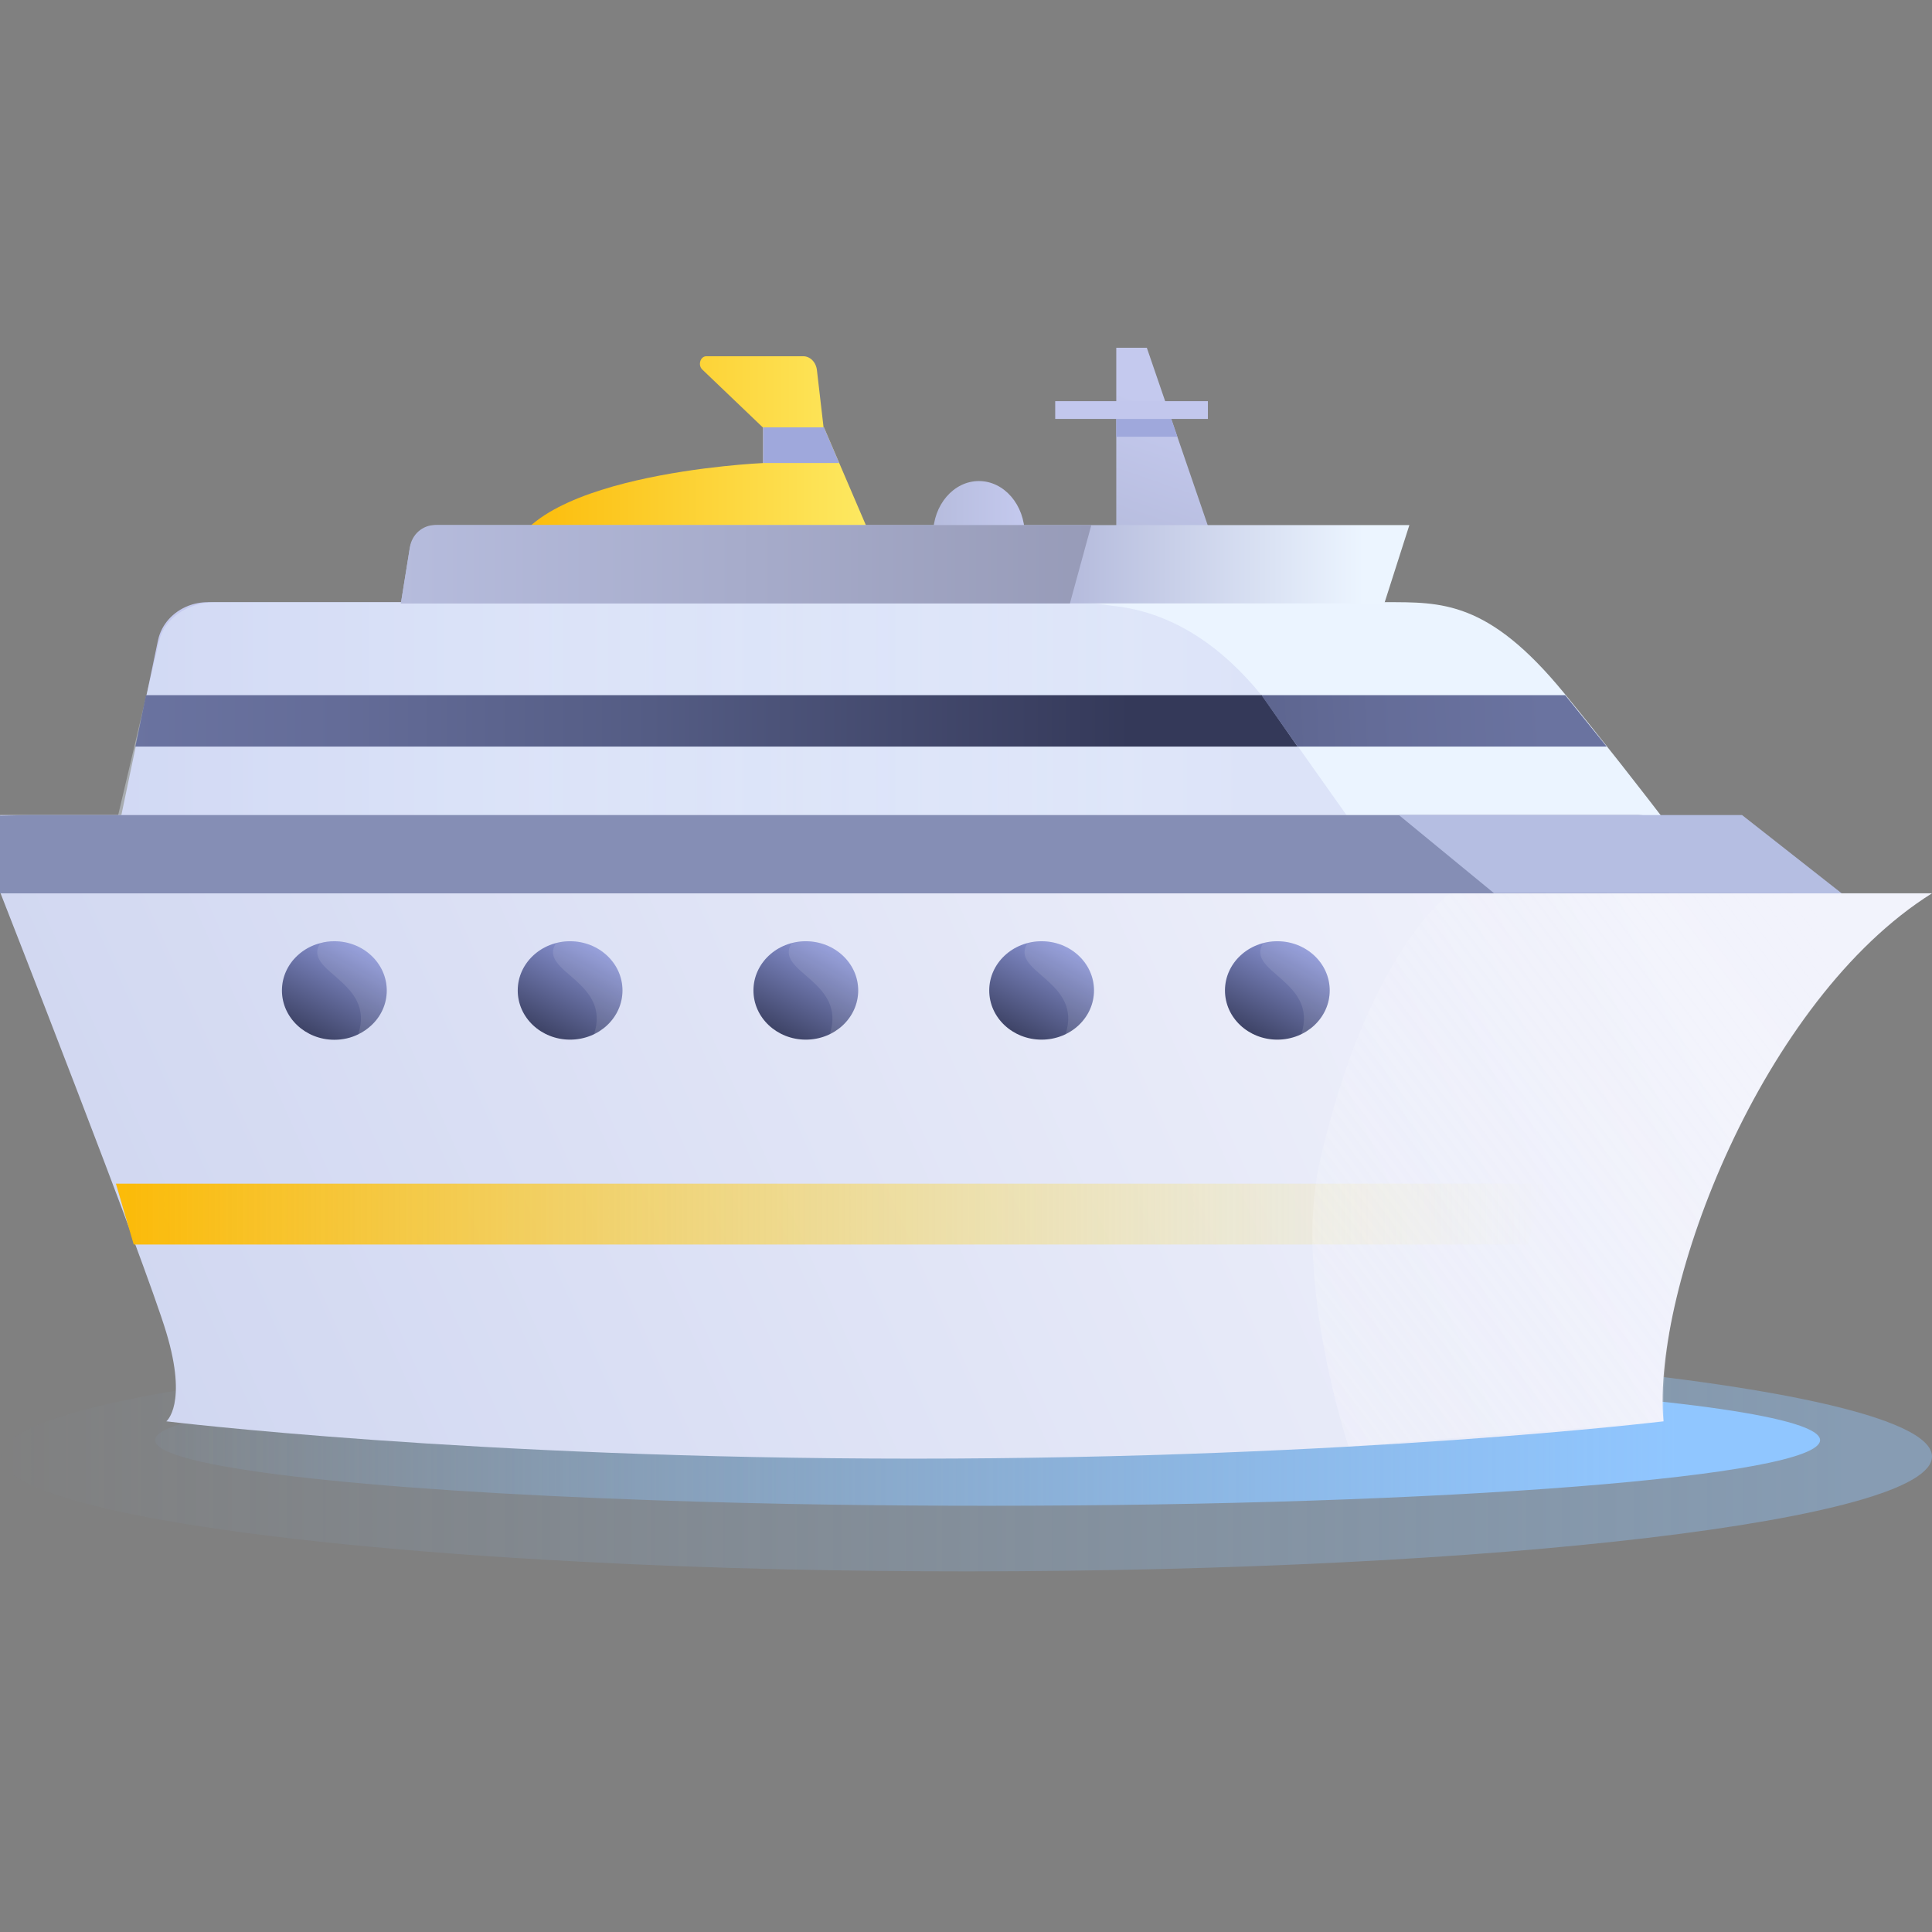
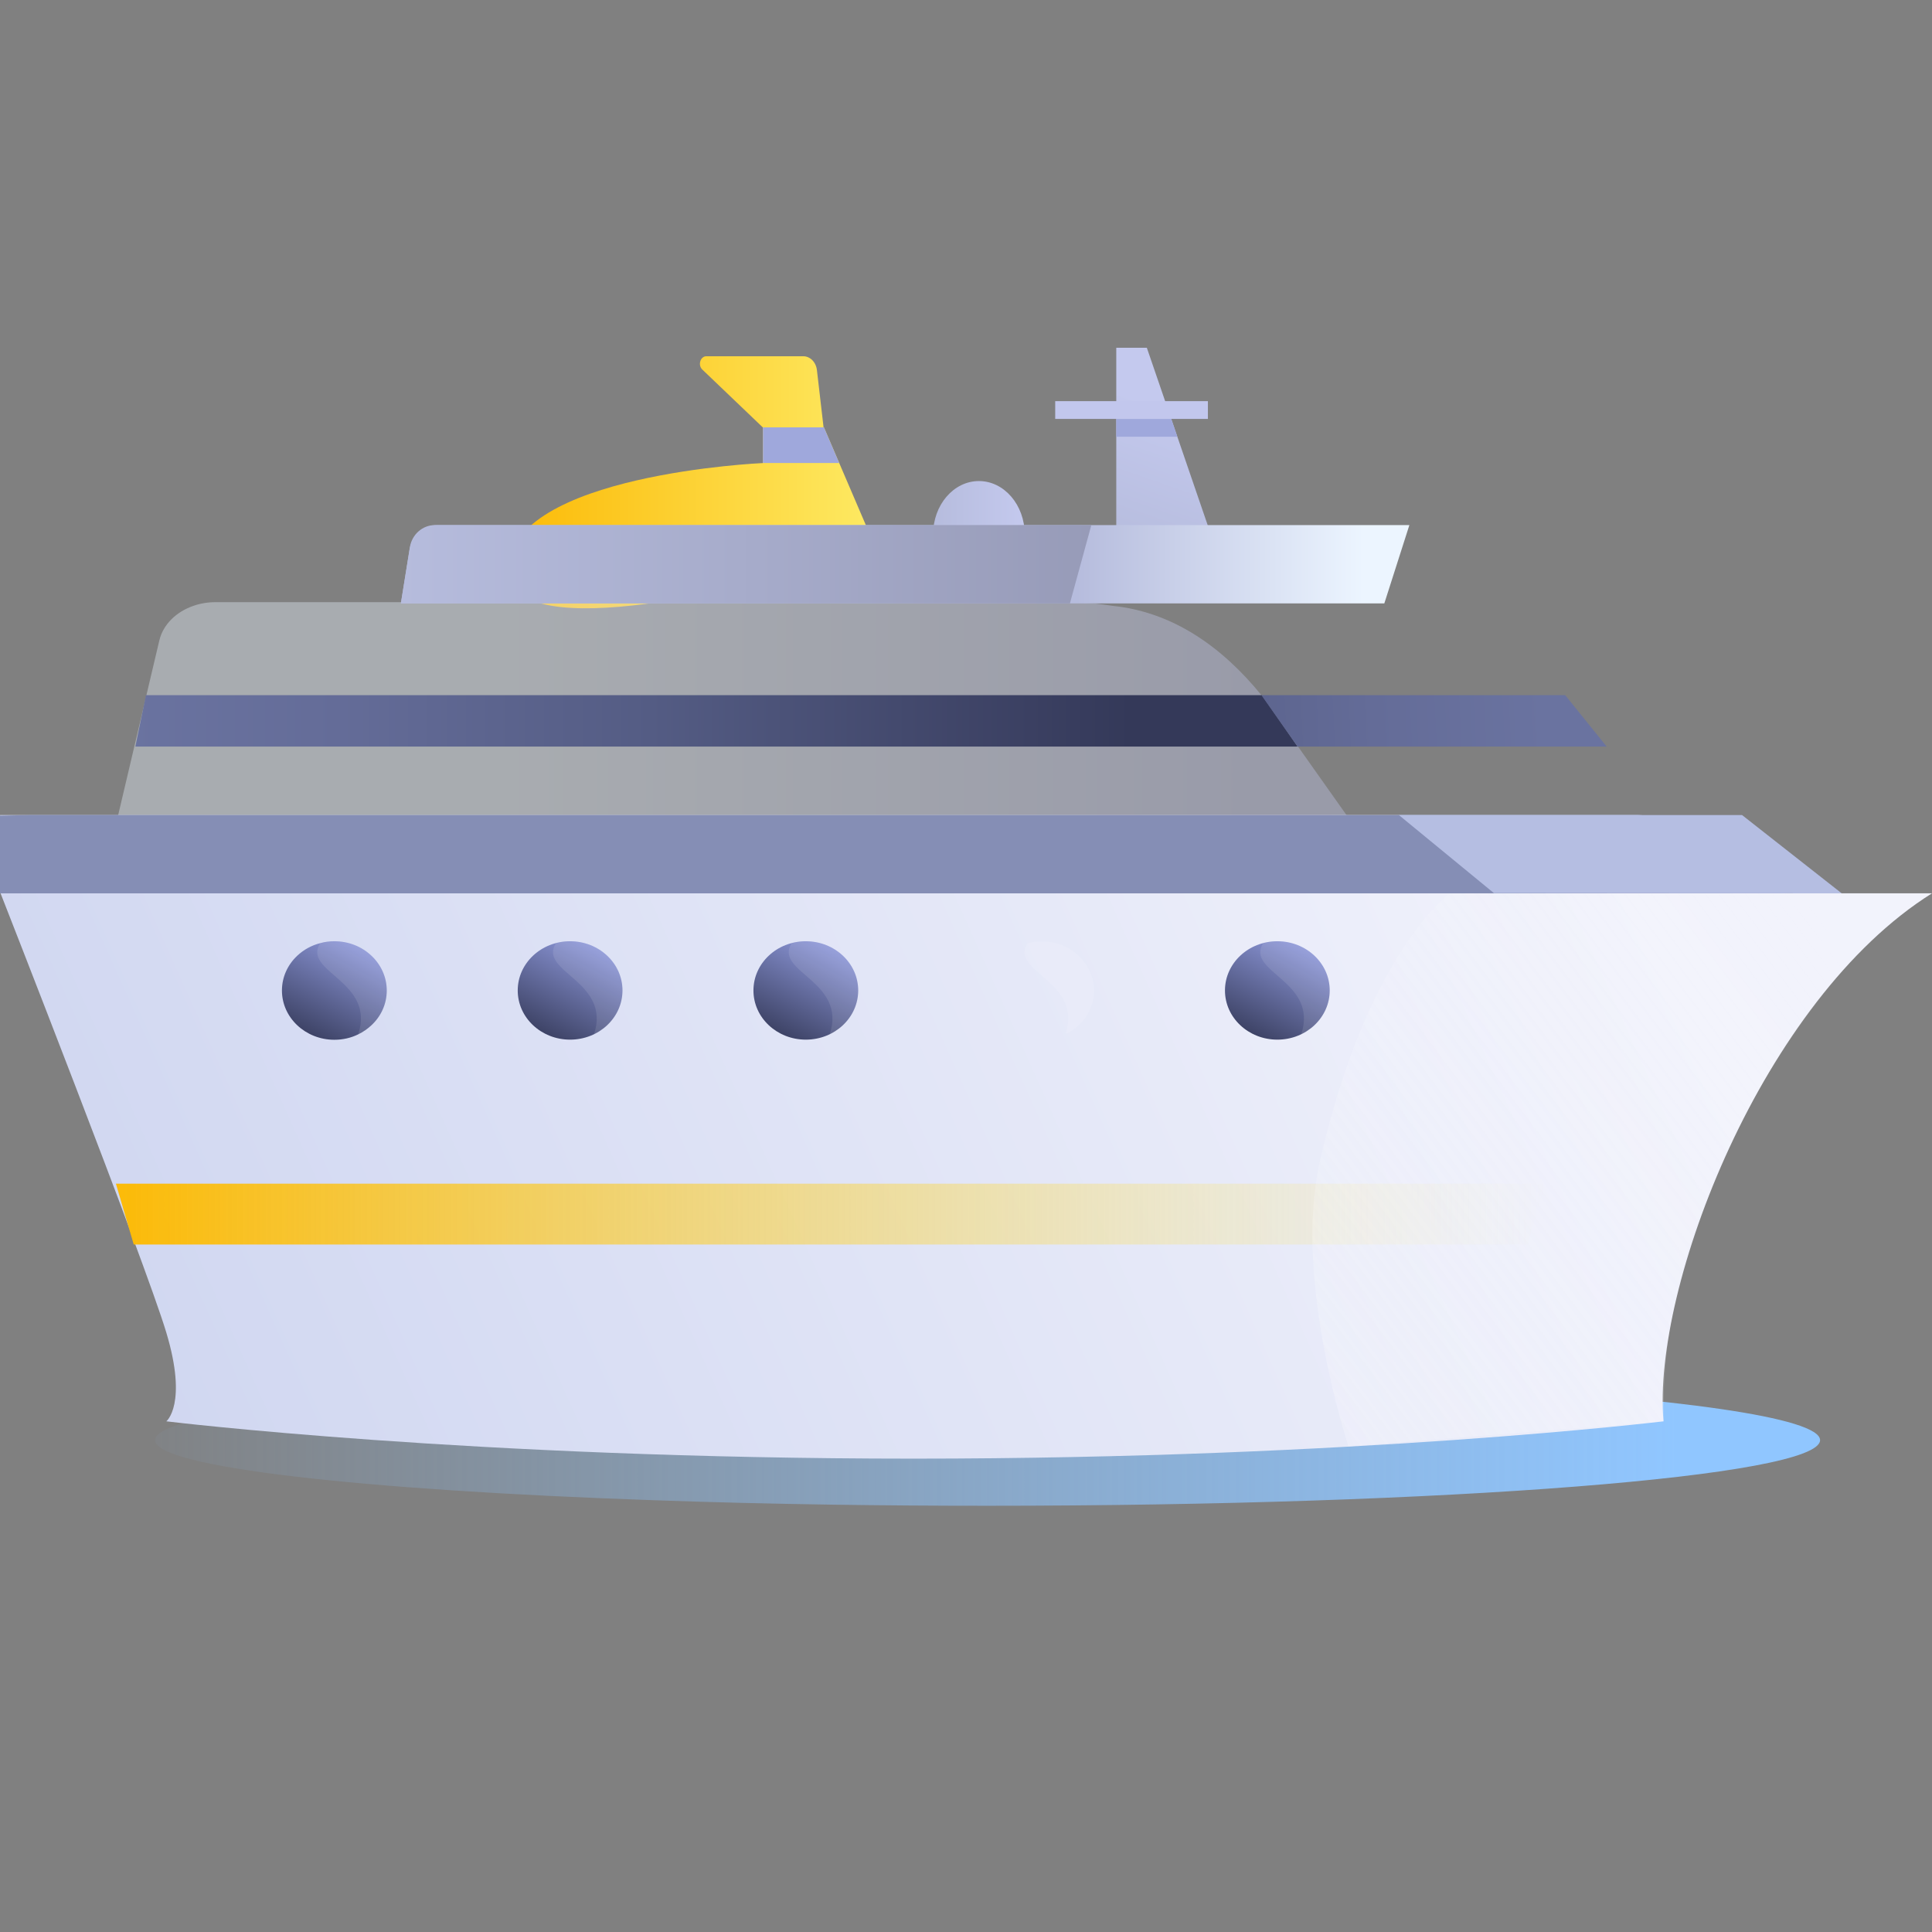
<svg xmlns="http://www.w3.org/2000/svg" width="120" height="120" viewBox="0 0 120 120" fill="none">
  <rect x="0" y="0" width="120" height="120" fill="#808080" stroke="none" />
  <g clip-path="url(#clip0_5828_121272)">
-     <path d="M120 90.466C120 94.403 93.152 97.6 60.032 97.6C56.23 97.6 52.512 97.56 48.909 97.48C44.432 97.38 40.127 97.22 36.063 97C14.87 95.901 0.065 93.393 0.065 90.466C0.065 88.368 7.692 86.479 19.832 85.18C19.898 85.17 19.961 85.17 20.027 85.16C25.18 84.611 31.132 84.171 37.649 83.851C41.629 83.671 45.818 83.522 50.166 83.442C53.373 83.382 56.67 83.342 60.032 83.342C72.581 83.342 84.232 83.801 93.867 84.581C109.645 85.86 120 88.018 120 90.466Z" fill="url(#paint0_linear_5828_121272)" fill-opacity="0.4" />
    <path d="M113.048 89.45C113.048 91.699 89.897 93.526 61.337 93.526C58.058 93.526 54.852 93.504 51.745 93.458C47.884 93.401 44.172 93.309 40.668 93.184C22.392 92.556 9.626 91.123 9.626 89.45C9.626 88.251 16.203 87.172 26.671 86.429C26.729 86.424 26.782 86.424 26.84 86.418C31.283 86.104 36.416 85.853 42.035 85.67C45.467 85.567 49.079 85.482 52.829 85.436C55.595 85.402 58.437 85.379 61.337 85.379C72.158 85.379 82.205 85.641 90.513 86.087C104.119 86.818 113.048 88.051 113.048 89.45Z" fill="url(#paint1_linear_5828_121272)" />
    <path d="M60.801 36.514C62.373 36.514 63.647 35.029 63.647 33.197C63.647 31.364 62.373 29.879 60.801 29.879C59.23 29.879 57.956 31.364 57.956 33.197C57.956 35.029 59.23 36.514 60.801 36.514Z" fill="url(#paint2_linear_5828_121272)" />
    <path d="M54.971 35.393L51.178 26.549H51.154L50.741 22.993C50.685 22.495 50.321 22.127 49.891 22.127H43.873C43.499 22.127 43.332 22.677 43.62 22.952L47.382 26.549V28.762C47.382 28.762 31.732 29.442 31.548 35.349C31.548 40.519 48.211 35.927 50.068 35.397H54.967L54.971 35.393Z" fill="url(#paint3_linear_5828_121272)" />
    <path d="M69.334 32.657H75.025L71.232 21.6H69.334V32.657Z" fill="url(#paint4_linear_5828_121272)" />
    <path d="M75.025 24.916H65.541V26.02H75.025V24.916Z" fill="#C2C7ED" />
    <path d="M69.334 27.126H73.127L72.749 26.021H69.334V27.126Z" fill="#9FA8DC" />
    <g style="mix-blend-mode:multiply">
      <path d="M47.385 28.758H52.125L51.178 26.545H47.385V28.758Z" fill="#9FA8DC" />
    </g>
-     <path d="M104.981 55.49H6.518L7.54 50.616L8.423 46.398L9.105 43.144H9.109L9.81 39.785C9.81 39.785 9.814 39.764 9.818 39.753C10.031 38.774 10.755 37.993 11.696 37.629C12.072 37.482 12.486 37.403 12.912 37.403C12.912 37.403 82.526 37.403 86.036 37.403C89.545 37.403 92.437 37.288 97.165 43.068C101.893 48.847 106.833 55.486 106.833 55.486L104.981 55.49Z" fill="url(#paint5_linear_5828_121272)" />
    <path opacity="0.38" d="M87.083 55.49H6.192L7.342 50.616L8.336 46.397L9.102 43.144L9.895 39.785C9.895 39.785 9.9 39.764 9.904 39.753C10.143 38.774 10.958 37.993 12.017 37.629C12.439 37.481 12.905 37.402 13.384 37.402H66.356C67.14 37.402 67.911 37.456 68.674 37.568C68.813 37.586 68.957 37.608 69.096 37.629C72.874 38.01 75.937 40.214 78.349 43.178L80.64 46.394L83.624 50.612L87.07 55.486L87.083 55.49Z" fill="url(#paint6_linear_5828_121272)" />
    <path d="M120 55.485C109.44 62.1 102.596 79.998 103.322 88.281C103.322 88.281 84.182 90.599 56.741 90.599C29.299 90.599 10.331 88.281 10.331 88.281C10.331 88.281 11.667 87.217 10.331 82.772C8.995 78.326 0.007 55.413 0.007 55.413V50.661L-0 50.625H101.73C102.356 50.625 102.949 50.891 103.322 51.375C103.42 51.504 103.53 51.634 103.635 51.763C103.797 51.953 103.979 52.14 104.167 52.323C104.224 52.384 104.284 52.445 104.348 52.502C104.477 52.624 104.605 52.743 104.748 52.858C106.401 54.258 108.638 55.327 110.822 55.467C110.992 55.481 111.158 55.485 111.328 55.485H120Z" fill="url(#paint7_linear_5828_121272)" />
    <path d="M95.996 73.519C95.613 74.741 95.238 76.004 94.888 77.3H8.306L7.2 73.519H96H95.996Z" fill="url(#paint8_linear_5828_121272)" />
    <path d="M76.085 61.519C76.085 63.209 77.543 64.574 79.338 64.574C81.137 64.574 82.591 63.205 82.591 61.519C82.591 59.829 81.133 58.463 79.338 58.463C77.539 58.463 76.085 59.832 76.085 61.519Z" fill="url(#paint9_linear_5828_121272)" />
-     <path d="M61.443 61.519C61.443 63.209 62.901 64.574 64.696 64.574C66.496 64.574 67.95 63.205 67.95 61.519C67.95 59.829 66.492 58.463 64.696 58.463C62.897 58.463 61.443 59.832 61.443 61.519Z" fill="url(#paint10_linear_5828_121272)" />
    <path d="M46.798 61.519C46.798 63.209 48.256 64.574 50.051 64.574C51.85 64.574 53.304 63.205 53.304 61.519C53.304 59.829 51.846 58.463 50.051 58.463C48.252 58.463 46.798 59.832 46.798 61.519Z" fill="url(#paint11_linear_5828_121272)" />
    <path d="M32.157 61.519C32.157 63.209 33.615 64.574 35.41 64.574C37.209 64.574 38.663 63.205 38.663 61.519C38.663 59.829 37.205 58.463 35.41 58.463C33.611 58.463 32.157 59.832 32.157 61.519Z" fill="url(#paint12_linear_5828_121272)" />
    <path d="M24.022 61.522C24.022 62.365 23.661 63.132 23.068 63.682C22.824 63.91 22.552 64.097 22.248 64.246C21.805 64.464 21.305 64.582 20.769 64.582C18.97 64.582 17.512 63.209 17.512 61.522C17.512 60.679 17.873 59.913 18.466 59.359C18.856 58.993 19.344 58.718 19.888 58.581C20.168 58.501 20.461 58.463 20.769 58.463C21.667 58.463 22.479 58.802 23.068 59.359C23.657 59.913 24.022 60.679 24.022 61.522Z" fill="url(#paint13_linear_5828_121272)" />
    <path opacity="0.1" d="M24.023 61.523C24.023 62.366 23.661 63.132 23.068 63.682C22.825 63.911 22.553 64.097 22.248 64.246C23.349 60.924 18.743 60.374 19.888 58.585C20.169 58.505 20.461 58.467 20.77 58.467C21.667 58.467 22.48 58.806 23.068 59.363C23.657 59.916 24.023 60.683 24.023 61.526V61.523Z" fill="url(#paint14_linear_5828_121272)" />
    <path opacity="0.1" d="M38.668 61.523C38.668 62.366 38.306 63.132 37.714 63.682C37.47 63.911 37.198 64.097 36.893 64.246C37.994 60.924 33.388 60.374 34.533 58.585C34.814 58.505 35.106 58.467 35.415 58.467C36.312 58.467 37.125 58.806 37.714 59.363C38.302 59.916 38.668 60.683 38.668 61.526V61.523Z" fill="url(#paint15_linear_5828_121272)" />
    <path opacity="0.1" d="M53.309 61.523C53.309 62.366 52.947 63.132 52.354 63.682C52.111 63.911 51.839 64.097 51.534 64.246C52.635 60.924 48.029 60.374 49.174 58.585C49.455 58.505 49.747 58.467 50.056 58.467C50.953 58.467 51.766 58.806 52.354 59.363C52.943 59.916 53.309 60.683 53.309 61.526V61.523Z" fill="url(#paint16_linear_5828_121272)" />
    <path opacity="0.1" d="M82.595 61.523C82.595 62.366 82.233 63.132 81.64 63.682C81.397 63.911 81.125 64.097 80.82 64.246C81.921 60.924 77.315 60.374 78.46 58.585C78.741 58.505 79.033 58.467 79.342 58.467C80.239 58.467 81.052 58.806 81.64 59.363C82.229 59.916 82.595 60.683 82.595 61.526V61.523Z" fill="url(#paint17_linear_5828_121272)" />
    <path opacity="0.1" d="M67.954 61.523C67.954 62.366 67.592 63.132 66.999 63.682C66.756 63.911 66.484 64.097 66.179 64.246C67.28 60.924 62.674 60.374 63.819 58.585C64.1 58.505 64.392 58.467 64.701 58.467C65.598 58.467 66.411 58.806 66.999 59.363C67.588 59.916 67.954 60.683 67.954 61.526V61.523Z" fill="url(#paint18_linear_5828_121272)" />
    <path d="M110.874 55.471C110.874 55.471 110.871 55.485 110.871 55.489H-0V50.661L1.77 50.625H101.777C102.403 50.625 102.996 50.891 103.37 51.376C103.468 51.505 103.577 51.634 103.683 51.764C103.845 51.954 104.027 52.141 104.215 52.324C104.272 52.385 104.332 52.446 104.397 52.504C104.525 52.626 104.653 52.744 104.797 52.859C106.45 54.26 108.689 55.331 110.874 55.471Z" fill="#858EB5" />
    <path d="M114.395 55.489L92.787 55.471L86.888 50.625H108.203L114.395 55.489Z" fill="#B5BEE2" />
    <path d="M87.539 32.613L86.056 37.251L85.983 37.477H24.899L25.459 33.986C25.587 33.192 26.247 32.613 27.018 32.613H87.539Z" fill="url(#paint19_linear_5828_121272)" />
    <path d="M67.785 32.613L66.516 37.251L66.474 37.416L66.457 37.477H24.899L25.436 34.144C25.579 33.26 26.317 32.613 27.181 32.613H67.789H67.785Z" fill="url(#paint20_linear_5828_121272)" />
    <path d="M78.381 43.178H9.067L8.408 46.37H80.597L78.381 43.178Z" fill="url(#paint21_linear_5828_121272)" />
    <path d="M99.793 46.37H80.593L78.348 43.178H97.218L99.793 46.37Z" fill="url(#paint22_linear_5828_121272)" />
    <path opacity="0.26" d="M119.935 55.488C114.72 58.186 102.824 73.272 103.346 88.281L83.759 89.839C83.759 89.839 80.316 79.541 81.966 72.208C84.9 59.174 90.049 55.488 90.049 55.488H119.935Z" fill="url(#paint23_linear_5828_121272)" />
  </g>
  <defs>
    <linearGradient id="paint0_linear_5828_121272" x1="114.536" y1="90.471" x2="-0.891" y2="90.471" gradientUnits="userSpaceOnUse">
      <stop stop-color="#90C6FF" />
      <stop offset="1" stop-color="#90C6FF" stop-opacity="0" />
    </linearGradient>
    <linearGradient id="paint1_linear_5828_121272" x1="104.156" y1="89.453" x2="5.248" y2="89.453" gradientUnits="userSpaceOnUse">
      <stop stop-color="#90C6FF" />
      <stop offset="1" stop-color="#90C6FF" stop-opacity="0" />
    </linearGradient>
    <linearGradient id="paint2_linear_5828_121272" x1="57.956" y1="33.197" x2="63.647" y2="33.197" gradientUnits="userSpaceOnUse">
      <stop stop-color="#B6BCDD" />
      <stop offset="1" stop-color="#C4C9EE" />
    </linearGradient>
    <linearGradient id="paint3_linear_5828_121272" x1="31.543" y1="29.948" x2="54.964" y2="29.948" gradientUnits="userSpaceOnUse">
      <stop stop-color="#FCBA06" />
      <stop offset="1" stop-color="#FDEB66" />
    </linearGradient>
    <linearGradient id="paint4_linear_5828_121272" x1="70.361" y1="34.223" x2="73.363" y2="25.612" gradientUnits="userSpaceOnUse">
      <stop stop-color="#B6BCDD" />
      <stop offset="1" stop-color="#C4C9EE" />
    </linearGradient>
    <linearGradient id="paint5_linear_5828_121272" x1="6.514" y1="46.451" x2="104.981" y2="46.451" gradientUnits="userSpaceOnUse">
      <stop stop-color="#C2C7ED" />
      <stop offset="0.65" stop-color="#EBF4FF" />
    </linearGradient>
    <linearGradient id="paint6_linear_5828_121272" x1="6.192" y1="46.451" x2="78.907" y2="46.451" gradientUnits="userSpaceOnUse">
      <stop offset="0.35" stop-color="#EBF4FF" />
      <stop offset="1" stop-color="#C2C7ED" />
    </linearGradient>
    <linearGradient id="paint7_linear_5828_121272" x1="6.534" y1="96.97" x2="101.532" y2="54.41" gradientUnits="userSpaceOnUse">
      <stop stop-color="#CED5F0" />
      <stop offset="1" stop-color="#F2F3FC" />
    </linearGradient>
    <linearGradient id="paint8_linear_5828_121272" x1="6.876" y1="75.408" x2="95.974" y2="75.408" gradientUnits="userSpaceOnUse">
      <stop stop-color="#FCBA06" />
      <stop offset="1" stop-color="#FDEB66" stop-opacity="0" />
    </linearGradient>
    <linearGradient id="paint9_linear_5828_121272" x1="76.656" y1="64.318" x2="80.873" y2="56.322" gradientUnits="userSpaceOnUse">
      <stop stop-color="#363B5B" />
      <stop offset="1" stop-color="#A7B3FF" />
    </linearGradient>
    <linearGradient id="paint10_linear_5828_121272" x1="62.014" y1="64.318" x2="66.231" y2="56.322" gradientUnits="userSpaceOnUse">
      <stop stop-color="#363B5B" />
      <stop offset="1" stop-color="#A7B3FF" />
    </linearGradient>
    <linearGradient id="paint11_linear_5828_121272" x1="47.369" y1="64.318" x2="51.586" y2="56.322" gradientUnits="userSpaceOnUse">
      <stop stop-color="#363B5B" />
      <stop offset="1" stop-color="#A7B3FF" />
    </linearGradient>
    <linearGradient id="paint12_linear_5828_121272" x1="32.728" y1="64.318" x2="36.945" y2="56.322" gradientUnits="userSpaceOnUse">
      <stop stop-color="#363B5B" />
      <stop offset="1" stop-color="#A7B3FF" />
    </linearGradient>
    <linearGradient id="paint13_linear_5828_121272" x1="18.084" y1="64.326" x2="22.307" y2="56.322" gradientUnits="userSpaceOnUse">
      <stop stop-color="#363B5B" />
      <stop offset="1" stop-color="#A7B3FF" />
    </linearGradient>
    <linearGradient id="paint14_linear_5828_121272" x1="23.635" y1="58.673" x2="18.084" y2="62.51" gradientUnits="userSpaceOnUse">
      <stop offset="0.63" stop-color="white" />
      <stop offset="0.64" stop-color="#FCFCFE" />
      <stop offset="0.79" stop-color="#DADDF1" />
      <stop offset="0.92" stop-color="#C6CAE9" />
      <stop offset="1" stop-color="#BFC4E7" />
    </linearGradient>
    <linearGradient id="paint15_linear_5828_121272" x1="38.28" y1="58.673" x2="32.73" y2="62.51" gradientUnits="userSpaceOnUse">
      <stop offset="0.63" stop-color="white" />
      <stop offset="0.64" stop-color="#FCFCFE" />
      <stop offset="0.79" stop-color="#DADDF1" />
      <stop offset="0.92" stop-color="#C6CAE9" />
      <stop offset="1" stop-color="#BFC4E7" />
    </linearGradient>
    <linearGradient id="paint16_linear_5828_121272" x1="52.921" y1="58.673" x2="47.37" y2="62.51" gradientUnits="userSpaceOnUse">
      <stop offset="0.63" stop-color="white" />
      <stop offset="0.64" stop-color="#FCFCFE" />
      <stop offset="0.79" stop-color="#DADDF1" />
      <stop offset="0.92" stop-color="#C6CAE9" />
      <stop offset="1" stop-color="#BFC4E7" />
    </linearGradient>
    <linearGradient id="paint17_linear_5828_121272" x1="82.207" y1="58.673" x2="76.656" y2="62.51" gradientUnits="userSpaceOnUse">
      <stop offset="0.63" stop-color="white" />
      <stop offset="0.64" stop-color="#FCFCFE" />
      <stop offset="0.79" stop-color="#DADDF1" />
      <stop offset="0.92" stop-color="#C6CAE9" />
      <stop offset="1" stop-color="#BFC4E7" />
    </linearGradient>
    <linearGradient id="paint18_linear_5828_121272" x1="67.566" y1="58.673" x2="62.016" y2="62.51" gradientUnits="userSpaceOnUse">
      <stop offset="0.63" stop-color="white" />
      <stop offset="0.64" stop-color="#FCFCFE" />
      <stop offset="0.79" stop-color="#DADDF1" />
      <stop offset="0.92" stop-color="#C6CAE9" />
      <stop offset="1" stop-color="#BFC4E7" />
    </linearGradient>
    <linearGradient id="paint19_linear_5828_121272" x1="66.867" y1="35.057" x2="84.692" y2="35.057" gradientUnits="userSpaceOnUse">
      <stop stop-color="#B6BCDD" />
      <stop offset="1" stop-color="#ECF5FF" />
    </linearGradient>
    <linearGradient id="paint20_linear_5828_121272" x1="24.899" y1="35.045" x2="67.785" y2="35.045" gradientUnits="userSpaceOnUse">
      <stop stop-color="#B6BCDD" />
      <stop offset="1" stop-color="#979BB8" />
    </linearGradient>
    <linearGradient id="paint21_linear_5828_121272" x1="8.082" y1="44.774" x2="70.226" y2="44.774" gradientUnits="userSpaceOnUse">
      <stop stop-color="#6A73A0" />
      <stop offset="0.21" stop-color="#646C98" />
      <stop offset="0.52" stop-color="#545C84" />
      <stop offset="0.9" stop-color="#3B4062" />
      <stop offset="1" stop-color="#343959" />
    </linearGradient>
    <linearGradient id="paint22_linear_5828_121272" x1="44.928" y1="46.357" x2="96.033" y2="43.728" gradientUnits="userSpaceOnUse">
      <stop stop-color="#343959" />
      <stop offset="0.1" stop-color="#3B4062" />
      <stop offset="0.48" stop-color="#545C84" />
      <stop offset="0.79" stop-color="#646C98" />
      <stop offset="1" stop-color="#6A73A0" />
    </linearGradient>
    <linearGradient id="paint23_linear_5828_121272" x1="113.096" y1="56.757" x2="78.008" y2="83.178" gradientUnits="userSpaceOnUse">
      <stop stop-color="#FCFCFE" stop-opacity="0" />
      <stop offset="1" stop-color="#FCFCFE" />
    </linearGradient>
    <clipPath id="clip0_5828_121272">
      <rect width="120" height="120" fill="white" />
    </clipPath>
  </defs>
</svg>